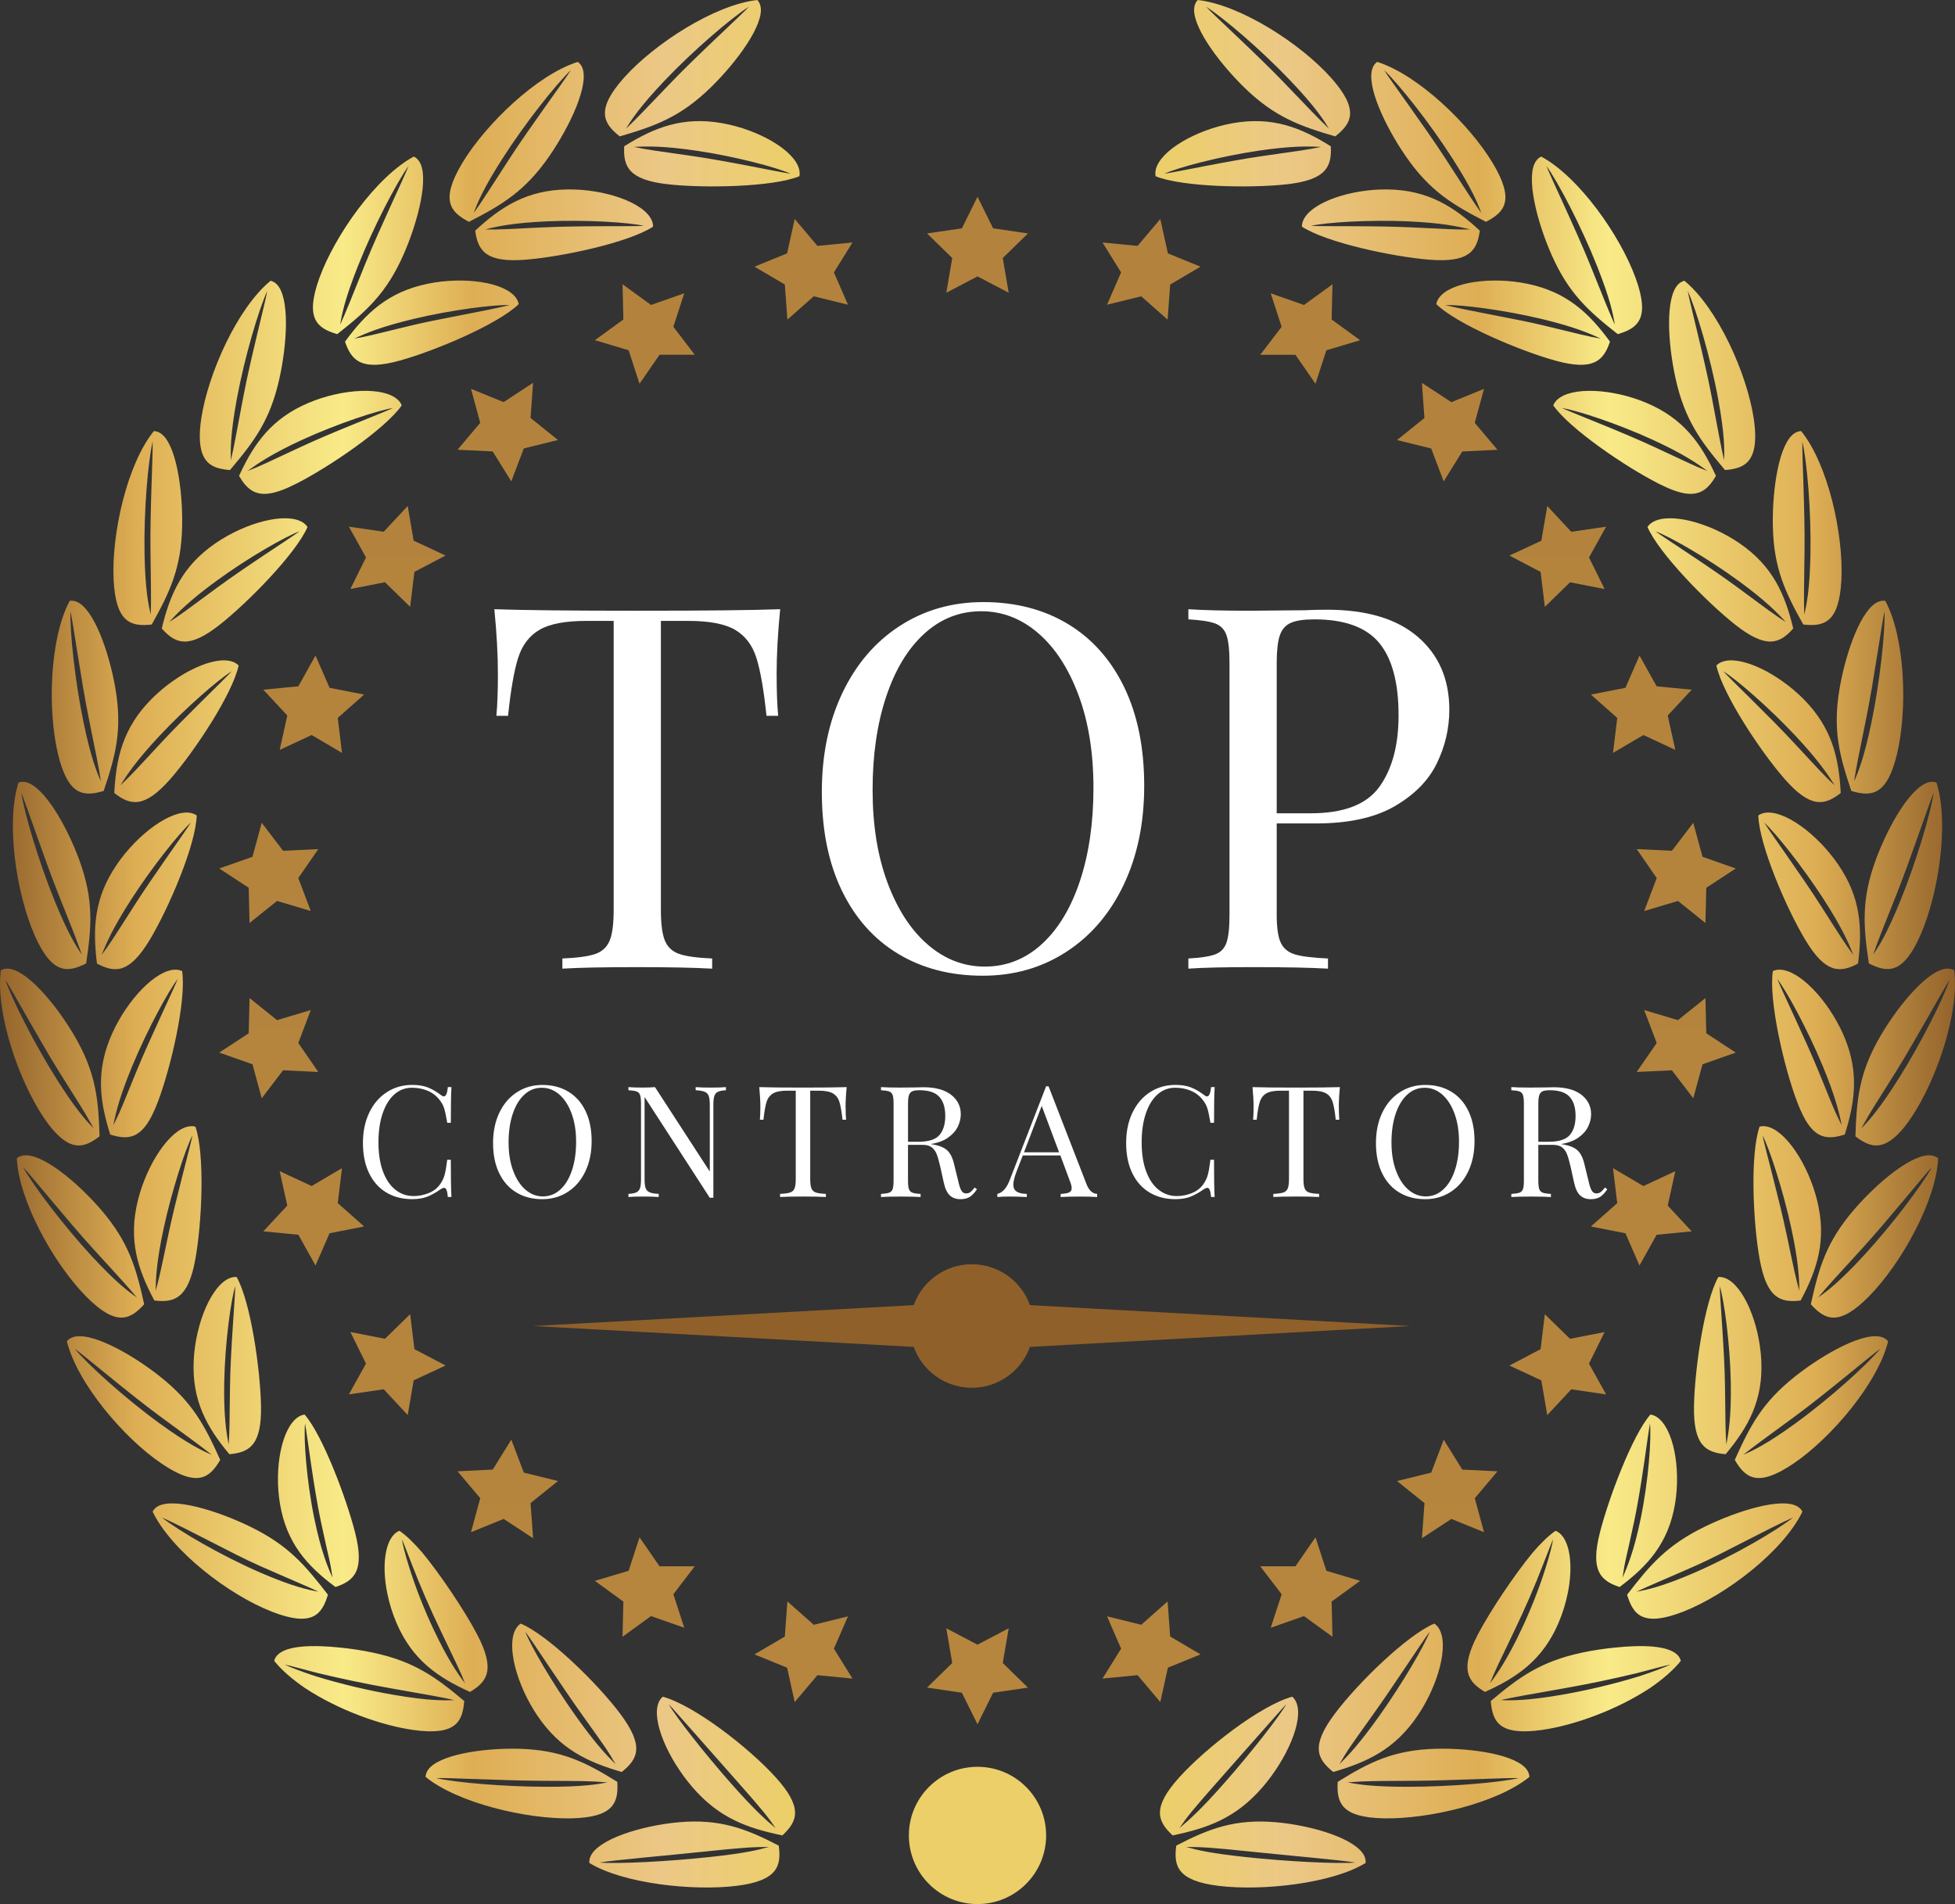
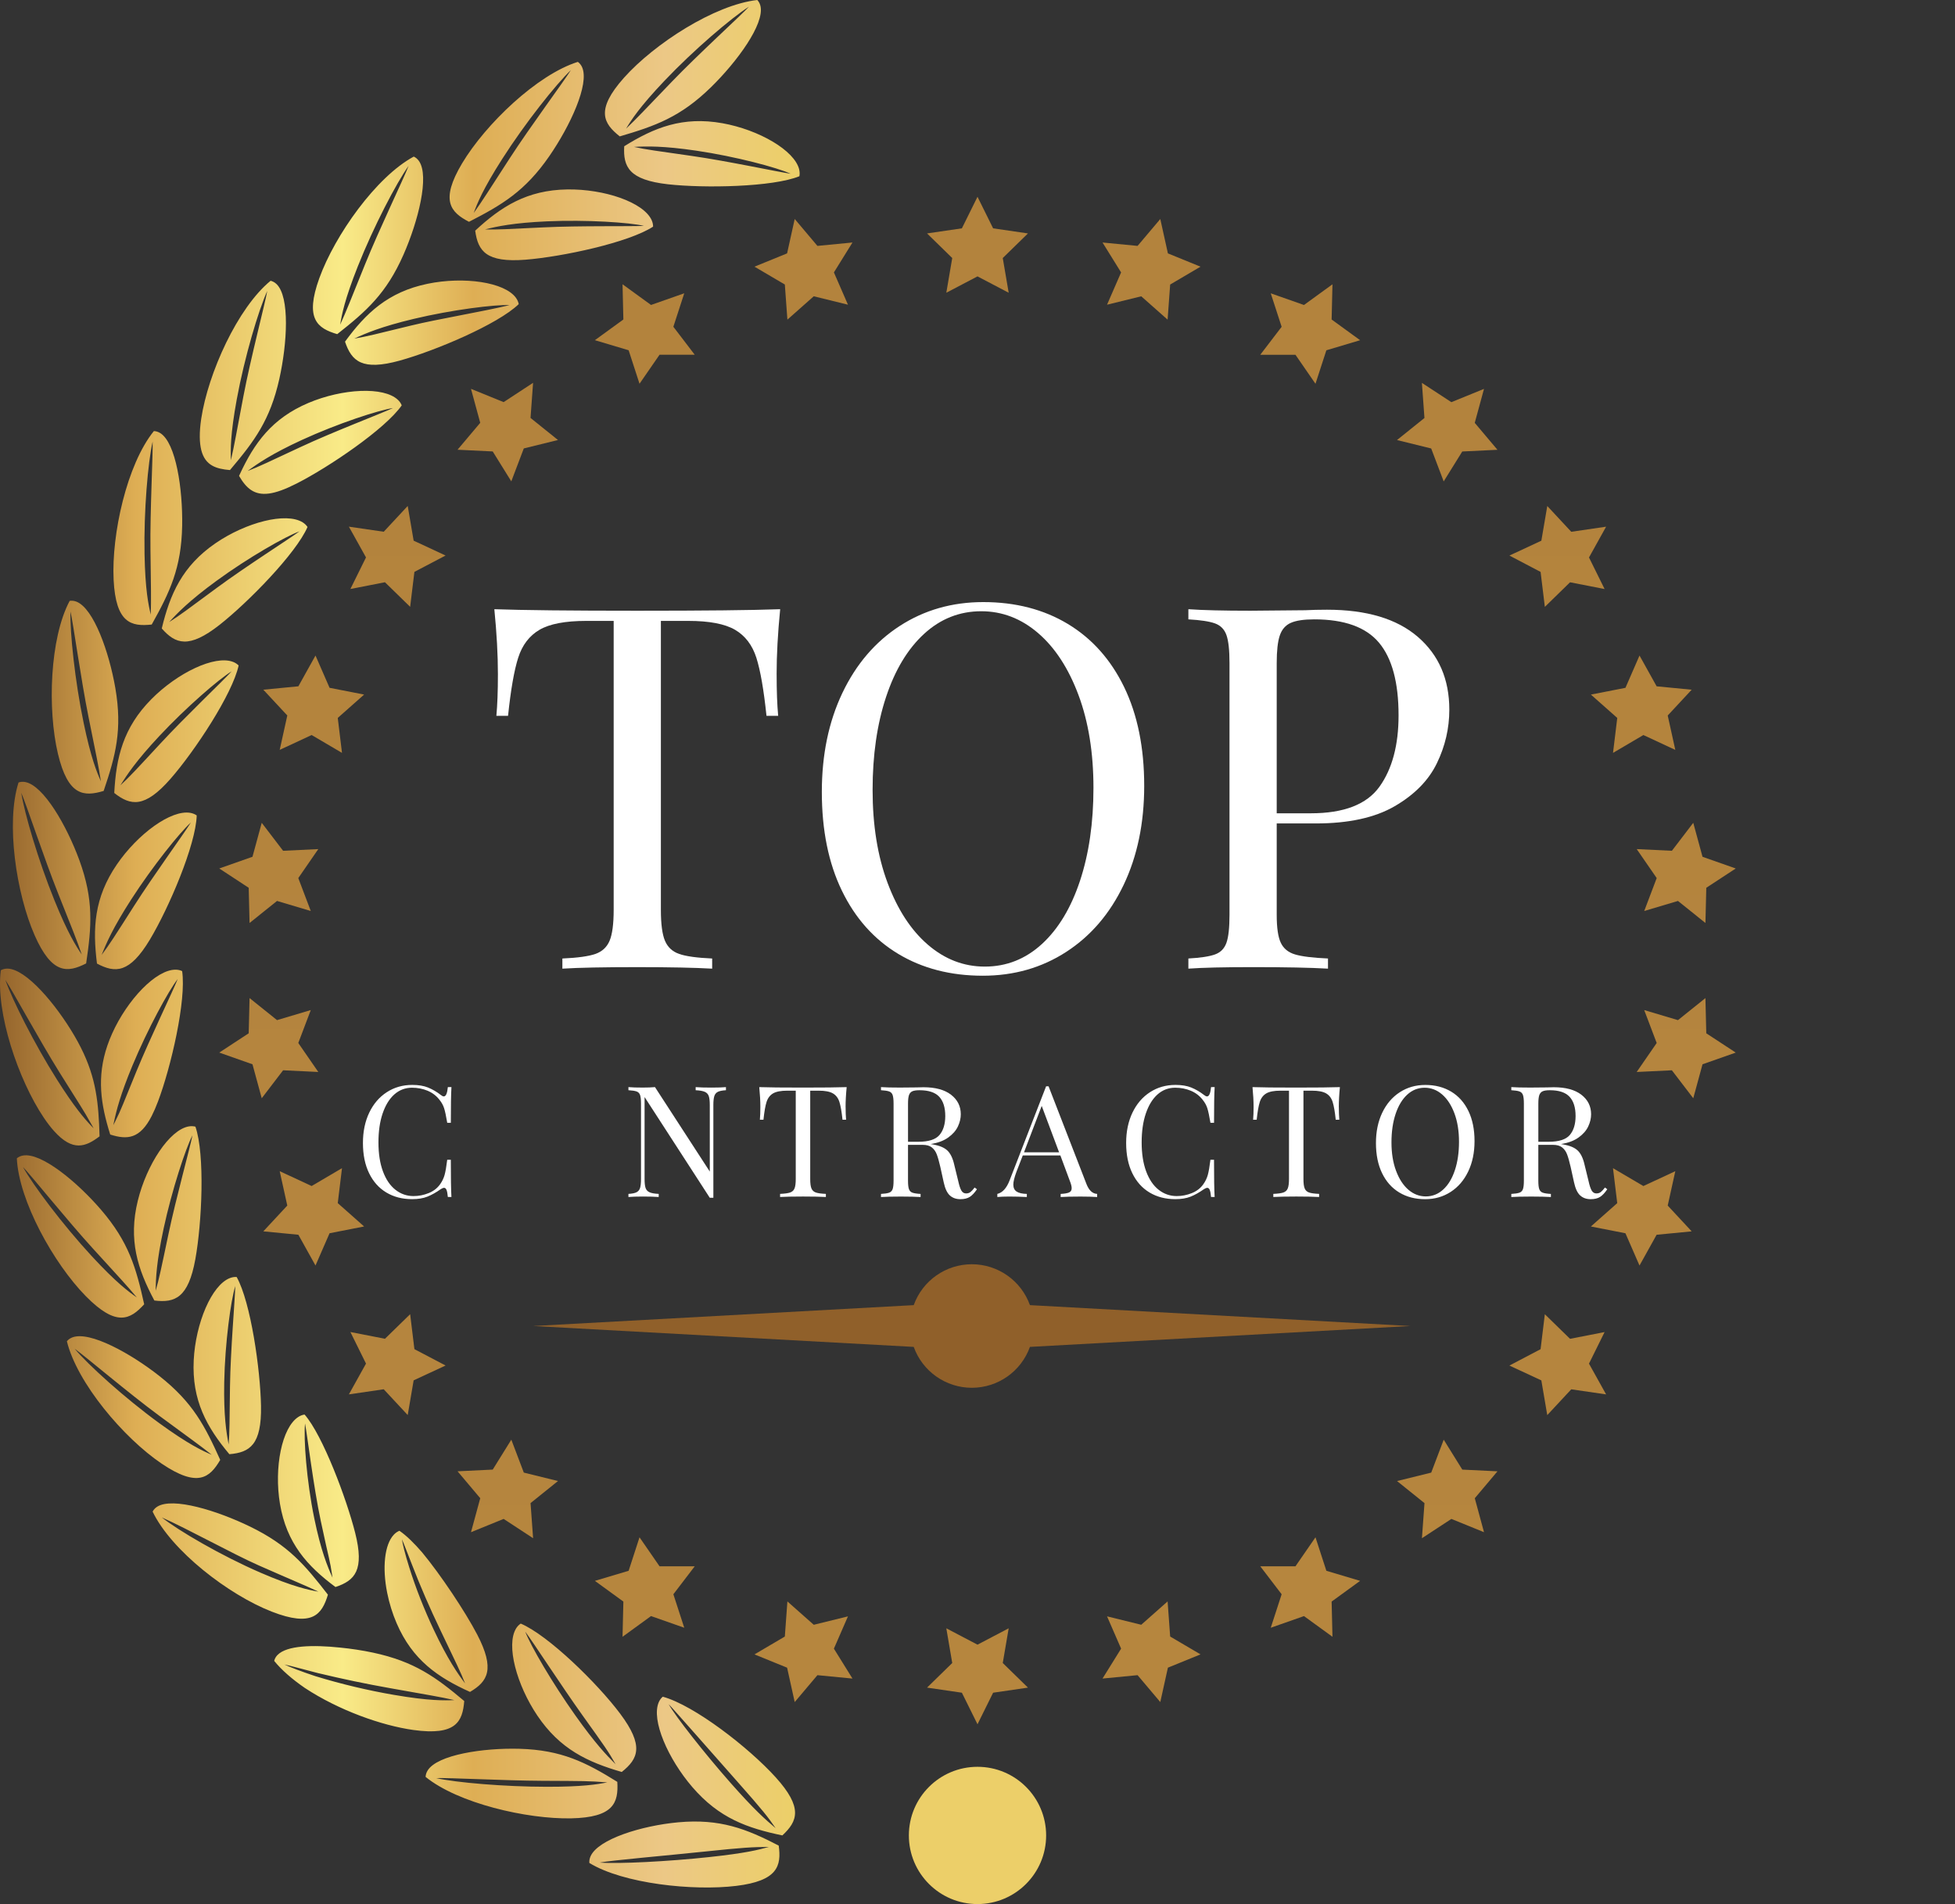
<svg xmlns="http://www.w3.org/2000/svg" xmlns:xlink="http://www.w3.org/1999/xlink" height="122.656" viewBox="0 0 125.926 122.656" width="125.926">
  <rect x="0" y="0" width="125.926" height="122.656" fill="#333333" stroke="none" />
  <linearGradient id="a" gradientTransform="matrix(0 35.304 35.304 0 -11780.384 56628.662)" gradientUnits="userSpaceOnUse" x1="-1633.857" x2="-1257.465" y1="335.469" y2="335.469">
    <stop offset="0" stop-color="#90602a" />
    <stop offset=".18" stop-color="#deae54" />
    <stop offset=".439" stop-color="#f9eb88" />
    <stop offset=".602" stop-color="#deae54" />
    <stop offset=".842" stop-color="#ecc886" />
    <stop offset="1" stop-color="#eccf69" />
  </linearGradient>
  <linearGradient id="b" gradientTransform="matrix(2.641 0 0 -2.641 2667.204 645.206)" gradientUnits="userSpaceOnUse" x1="-981.632" x2="-962.131" y1="221.259" y2="221.259">
    <stop offset="0" stop-color="#eccf69" />
    <stop offset=".158" stop-color="#ecc886" />
    <stop offset=".398" stop-color="#deae54" />
    <stop offset=".561" stop-color="#f9eb88" />
    <stop offset=".82" stop-color="#deae54" />
    <stop offset="1" stop-color="#90602a" />
  </linearGradient>
  <linearGradient id="c" gradientTransform="matrix(-2.641 0 0 -2.641 -4618.938 645.206)" x1="-1768.237" x2="-1748.736" xlink:href="#b" />
  <linearGradient id="d" x1="16.738" x2="86.238" xlink:href="#a" y1="84.266" y2="86.013" />
  <path d="m62.963 113.814c2.442 0 4.421 1.979 4.421 4.421s-1.979 4.421-4.421 4.421-4.421-1.979-4.421-4.421 1.979-4.421 4.421-4.421z" fill="#eccf69" />
  <path d="m62.963 12.676 1.006 2.033 2.244.328-1.623 1.585.382 2.236-2.009-1.054-2.009 1.054.382-2.236-1.623-1.585 2.244-.328zm-11.774 1.43 1.463 1.734 2.258-.219-1.196 1.927.905 2.08-2.203-.542-1.698 1.504-.165-2.262-1.955-1.15 2.101-.856zm-11.09 4.206 1.835 1.333 2.14-.752-.701 2.157 1.377 1.803-2.268 0-1.289 1.867-.701-2.157-2.174-.649 1.835-1.333zm-9.761 6.737 2.101.855 1.898-1.243-.164 2.262 1.768 1.421-2.202.543-.805 2.121-1.197-1.927-2.266-.11 1.462-1.734zm-7.865 8.878 2.244.327 1.545-1.661.382 2.236 2.057.956-2.008 1.054-.274 2.252-1.623-1.584-2.226.435 1.005-2.034zm-5.512 10.502 2.258-.219 1.103-1.982.906 2.079 2.226.436-1.698 1.504.273 2.252-1.955-1.15-2.057.956.489-2.215zm-2.838 11.516 2.14-.753.596-2.188 1.377 1.802 2.266-.109-1.288 1.867.804 2.121-2.174-.648-1.769 1.42-.055-2.268zm0 11.86 1.897-1.243.055-2.268 1.769 1.42 2.174-.648-.804 2.121 1.288 1.867-2.266-.109-1.377 1.802-.596-2.188zm2.838 11.516 1.544-1.661-.489-2.215 2.057.956 1.956-1.15-.273 2.252 1.698 1.504-2.226.436-.906 2.079-1.103-1.982zm5.512 10.502 1.102-1.983-1.005-2.034 2.226.435 1.623-1.584.274 2.252 2.008 1.054-2.057.956-.382 2.236-1.545-1.661zm7.865 8.878.596-2.189-1.462-1.734 2.266-.11 1.197-1.927.805 2.121 2.202.543-1.768 1.421.164 2.262-1.898-1.243zm9.761 6.737.054-2.268-1.835-1.334 2.174-.649.701-2.157 1.289 1.867 2.268 0-1.377 1.802.701 2.157-2.14-.752zm11.09 4.206-.49-2.215-2.101-.856 1.955-1.15.165-2.262 1.698 1.504 2.203-.542-.906 2.08 1.197 1.927-2.258-.219zm11.774 1.43-1.006-2.033-2.244-.328 1.623-1.585-.382-2.236 2.009 1.054 2.009-1.054-.382 2.236 1.623 1.585-2.244.328zm11.774-1.43-1.463-1.733-2.258.218 1.197-1.927-.906-2.08 2.203.542 1.698-1.504.165 2.262 1.955 1.15-2.101.856zm11.09-4.206-1.835-1.333-2.14.752.701-2.158-1.377-1.802 2.268-0 1.289-1.867.701 2.157 2.174.649-1.835 1.334zm9.761-6.737-2.101-.855-1.897 1.243.164-2.262-1.768-1.421 2.202-.543.805-2.121 1.197 1.927 2.266.11-1.462 1.734zm7.865-8.877-2.245-.327-1.545 1.661-.382-2.236-2.057-.956 2.008-1.054.274-2.252 1.623 1.584 2.226-.435-1.005 2.034zm5.512-10.502-2.258.219-1.103 1.982-.906-2.079-2.226-.436 1.698-1.504-.273-2.252 1.956 1.15 2.057-.956-.489 2.215zm2.838-11.516-2.14.753-.596 2.189-1.378-1.802-2.266.109 1.288-1.867-.804-2.121 2.174.648 1.769-1.42.055 2.268zm0-11.86-1.897 1.243-.055 2.268-1.769-1.42-2.174.648.804-2.121-1.288-1.867 2.266.109 1.377-1.802.596 2.189zm-2.838-11.516-1.544 1.661.489 2.215-2.057-.956-1.955 1.15.273-2.252-1.698-1.504 2.226-.436.906-2.079 1.103 1.982zm-5.512-10.502-1.102 1.983 1.005 2.034-2.226-.435-1.623 1.584-.274-2.252-2.008-1.054 2.057-.956.382-2.236 1.545 1.661zm-7.865-8.877-.596 2.189 1.462 1.734-2.266.11-1.197 1.927-.805-2.121-2.202-.543 1.768-1.421-.164-2.262 1.898 1.243zm-9.761-6.737-.054 2.268 1.835 1.334-2.174.649-.701 2.157-1.289-1.867-2.268-0 1.377-1.803-.701-2.157 2.14.752zm-11.09-4.206.49 2.215 2.101.856-1.955 1.15-.165 2.262-1.698-1.504-2.203.542.905-2.08-1.196-1.927 2.258.218z" fill="url(#a)" />
-   <path d="m74.449 10.92c-.035.147-.04.292-.014.433 1.721.7 6.128.779 8.462.518 2.508-.282 2.896-1.116 2.822-2.449-1.93-1.205-3.769-1.941-6.327-1.484-2.342.42-4.65 1.749-4.945 2.982zm2.494-10.533c-.272 1.163 1.505 3.587 3.187 5.232 1.962 1.918 3.575 2.493 5.876 3.167 1.049-.83 1.586-1.695-.273-3.78-1.962-2.197-5.839-4.701-8.586-5.006-.102.109-.169.24-.203.387h0zm-1.94 10.803c.87-.399 3.535-1.109 6.058-1.482 2.145-.317 3.24-.288 4.027-.245-.75.167-1.457.26-3.726.583-2.27.323-5.511 1.022-6.358 1.145zm2.683-10.758c1.145.731 3.544 2.775 5.454 4.786 1.593 1.677 2.13 2.521 2.459 3.068-.687-.653-1.242-1.248-2.94-3.015-1.698-1.768-4.411-4.231-4.973-4.839zm6.268 13.745c-.063.138-.096.279-.095.422 1.57 1.03 5.875 1.946 8.225 2.131 2.518.197 3.055-.549 3.234-1.872-1.669-1.547-3.333-2.616-5.932-2.655-2.378-.035-4.905.823-5.432 1.973zm4.479-9.85c-.492 1.09.779 3.803 2.117 5.74 1.559 2.255 3.038 3.127 5.167 4.221 1.187-.617 1.876-1.365.446-3.762-1.508-2.526-4.834-5.718-7.457-6.54-.121.087-.211.203-.274.341zm-3.985 10.223c.925-.22 3.697-.404 6.239-.292 2.169.096 3.235.33 4.001.521-.767.022-1.479-.02-3.77-.132-2.292-.114-5.614-.052-6.471-.097zm4.704-10.037c.974.93 2.939 3.401 4.429 5.732 1.246 1.95 1.613 2.876 1.833 3.477-.551-.771-.984-1.459-2.314-3.516-1.331-2.057-3.514-4.989-3.947-5.693zm3.535 14.681c-.088.124-.147.256-.173.397 1.347 1.306 5.401 3.013 7.663 3.638 2.429.67 3.099.042 3.526-1.22-1.34-1.835-2.772-3.2-5.314-3.728-2.326-.482-4.97-.116-5.703.913zm6.254-8.824c-.689.978.047 3.88.995 6.034 1.105 2.508 2.389 3.641 4.269 5.121 1.282-.378 2.102-.98 1.153-3.605-1.002-2.768-3.666-6.531-6.084-7.833-.135.063-.245.159-.333.283zm-5.839 9.284c.949-.042 3.707.298 6.177.888 2.108.503 3.11.936 3.824 1.269-.757-.124-1.446-.3-3.671-.844-1.678-.41-4.652-.902-6.33-1.313zm6.509-8.965c.779 1.095 2.245 3.895 3.265 6.464.853 2.149 1.038 3.129 1.138 3.76-.393-.861-.687-1.619-1.604-3.889-.917-2.271-2.508-5.562-2.8-6.334zm.684 15.068c-.11.104-.193.223-.245.356 1.058 1.522 4.701 3.985 6.777 5.038.733.371 1.298.577 1.767.641.968.132 1.477-.353 1.934-1.136-.011-.025-.022-.051-.035-.076-.938-2.031-2.078-3.628-4.437-4.626-2.186-.924-4.844-1.067-5.761-.197zm7.819-7.457c-.862.826-.692 3.817-.179 6.114.591 2.644 1.604 4.001 3.126 5.803.001.001.054.064.054.064.893-.076 1.59-.293 1.844-1.276.121-.473.14-1.134.006-2.034-.442-2.926-2.338-7.138-4.469-8.885-.145.036-.271.109-.381.213zm-7.502 7.985c.94.14 3.565.996 5.87 2.056 1.962.903 2.864 1.532 3.495 1.999-.717-.273-1.359-.585-3.429-1.552-2.071-.968-5.161-2.144-5.936-2.503zm8.1-7.543c.558 1.228 1.462 4.255 1.964 6.982.418 2.274.403 3.282.376 3.917-.214-.924-.35-1.727-.808-4.136-.458-2.409-1.392-5.948-1.532-6.763zm-2.281 14.906c-.129.08-.234.18-.312.299.735 1.7 3.823 4.854 5.663 6.303 1.983 1.559 2.844 1.235 3.725.234-.531-2.209-1.322-4.022-3.462-5.49-1.961-1.344-4.537-2.017-5.613-1.346zm9.169-5.747c-1.011.638-1.449 3.611-1.407 5.96.05 2.738.795 4.281 1.961 6.37 1.329.144 2.315-.097 2.454-2.881.144-2.932-.855-7.435-2.592-9.582-.149.006-.288.052-.416.133zm-8.963 6.328c.903.327 3.294 1.688 5.353 3.193 1.748 1.278 2.508 2.067 3.038 2.648-.65-.406-1.22-.835-3.061-2.197-1.842-1.362-4.64-3.138-5.33-3.644zm9.46-5.773c.3 1.324.571 4.464.519 7.231-.043 2.309-.251 3.284-.401 3.905-.032-.946-.011-1.758.02-4.204.032-2.447-.167-6.104-.14-6.932zm-5.178 14.179c-.141.054-.264.132-.363.235.399 1.843 2.826 5.513 4.386 7.298 1.667 1.905 2.576 1.739 3.625.914-.121-2.276-.565-4.199-2.394-6.046-1.673-1.689-4.074-2.851-5.254-2.4zm10.086-3.879c-1.114.432-2.108 3.25-2.508 5.568-.464 2.696-.014 4.359.753 6.626 1.282.383 2.296.323 2.943-2.386.679-2.85.535-7.447-.755-9.859-.147-.022-.292-.003-.433.051zm-9.996 4.492c.812.492 2.919 2.309 4.657 4.168 1.487 1.59 2.084 2.495 2.503 3.17-.567-.519-1.05-1.044-2.61-2.729-1.56-1.686-3.972-3.974-4.551-4.608zm10.377-3.858c.042 1.338-.286 4.475-.847 7.175-.471 2.265-.85 3.178-1.112 3.766.142-.937.31-1.733.795-4.13.485-2.397.98-6.008 1.165-6.811zm-7.73 12.974c-.149.028-.284.082-.4.165.059 1.907 1.793 5.955 3.016 7.997 1.305 2.175 2.229 2.172 3.409 1.545.285-2.264.19-4.235-1.281-6.385-1.344-1.964-3.501-3.551-4.744-3.322zm10.64-1.986c-1.178.223-2.667 2.811-3.478 5.024-.941 2.571-.792 4.294-.44 6.66 1.195.605 2.203.724 3.323-1.827 1.176-2.683 1.86-7.234 1.031-9.83-.141-.049-.287-.056-.436-.028h0zm-10.662 2.609c.706.631 2.464 2.818 3.842 4.956 1.183 1.835 1.609 2.829 1.903 3.57-.466-.612-.849-1.214-2.086-3.155-1.237-1.941-3.203-4.639-3.659-5.371zm10.922-1.917c-.201 1.315-1.094 4.352-2.128 6.905-.87 2.148-1.402 2.977-1.767 3.511.306-.897.613-1.653 1.519-3.926.906-2.274 2.048-5.735 2.376-6.49zm-9.939 11.394c-.152.001-.294.03-.424.092-.278 1.889.717 6.181 1.556 8.401.135.358.269.665.404.929.755 1.485 1.576 1.547 2.673 1.198.08-.252.153-.5.219-.746.506-1.877.603-3.655-.343-5.762-.975-2.17-2.82-4.117-4.084-4.112zm10.831-.068c-1.2.011-3.126 2.294-4.317 4.33-1.22 2.087-1.491 3.676-1.588 5.69-.014.256-.02.516-.03.784.906.687 1.728.994 2.922-.331.213-.235.437-.524.672-.873 1.637-2.432 3.12-6.793 2.766-9.495-.13-.073-.273-.106-.425-.105zm-10.963.678c.584.746 1.93 3.213 2.906 5.558.777 1.867 1.04 2.911 1.192 3.634.017.071.029.142.044.214-.038-.075-.076-.149-.114-.225-.423-.849-.499-1.108-1.377-3.247-.873-2.128-2.333-5.131-2.653-5.934zm11.096.049c-.431 1.257-1.852 4.093-3.323 6.42-1.112 1.76-1.772 2.522-2.186 2.956-.059.062-.118.123-.178.184-.028.051.137-.245.109-.195.639-1.141.662-1.117 2.085-3.397 1.296-2.077 3.035-5.283 3.493-5.968zm-11.809 9.44c-.149-.028-.295-.022-.434.014-.622 1.811-.419 6.196.006 8.539.452 2.493 1.313 2.823 2.64 2.66 1.077-2.014 1.687-3.899 1.065-6.434-.569-2.315-2.034-4.558-3.277-4.78zm10.671 1.873c-1.181-.204-3.483 1.701-5.025 3.494-1.792 2.085-2.259 3.744-2.779 6.088.9.994 1.801 1.473 3.764-.526 2.071-2.111 4.312-6.143 4.439-8.877-.116-.095-.25-.154-.4-.179zm-10.912-1.297c.436.832 1.319 3.509 1.854 5.992.46 2.134.505 3.22.515 4.016-.217-.739-.36-1.439-.834-3.692-.474-2.254-1.368-5.47-1.536-6.316zm10.915 2.038c-.649 1.167-2.547 3.702-4.428 5.739-1.576 1.706-2.379 2.297-2.907 2.664.608-.731 1.166-1.328 2.822-3.142 1.657-1.815 3.942-4.667 4.513-5.261zm-13.335 7.151c-.142-.054-.285-.077-.428-.067-.914 1.628-1.527 5.987-1.569 8.302-.044 2.503.715 3.002 2.039 3.113 1.452-1.736 2.424-3.466 2.295-6.057-.119-2.373-1.151-4.841-2.337-5.291zm10.148 3.821c-1.124-.419-3.755 1.036-5.606 2.496-2.158 1.704-2.928 3.218-3.912 5.399.674 1.15 1.451 1.808 3.774.239 2.454-1.661 5.447-5.196 6.104-7.883-.095-.115-.217-.198-.359-.251zm-10.487-3.303c.284.909.663 3.663.711 6.195.041 2.155-.137 3.241-.284 4.006-.063-.762-.058-1.47-.088-3.753-.03-2.284-.324-5.589-.339-6.447zm10.347 4.035c-.869 1.037-3.218 3.171-5.462 4.803-1.87 1.359-2.787 1.78-3.368 2.028.739-.59 1.403-1.056 3.379-2.512 1.977-1.456 4.774-3.839 5.451-4.319zm-14.41 4.394c-.127-.082-.262-.133-.402-.153-1.171 1.335-2.71 5.447-3.259 7.623-.604 2.397.009 3.07 1.27 3.487 1.813-1.346 3.15-2.822 3.575-5.358.39-2.329-.12-4.918-1.184-5.598zm9.091 5.782c-1.003-.634-3.878.26-5.984 1.285-2.472 1.204-3.538 2.481-5.011 4.385.388 1.276.995 2.113 3.619 1.091 2.788-1.088 6.462-3.921 7.674-6.443-.069-.132-.169-.238-.297-.318zm-9.521-5.354c.098.949-.089 3.644-.597 6.115-.427 2.081-.858 3.114-1.173 3.813.205-1.353.16-.841.757-3.652.47-2.21.858-5.448 1.013-6.276zm9.23 6.044c-1.078.852-3.796 2.448-6.357 3.559-2.111.915-3.127 1.119-3.737 1.225.856-.404 1.611-.703 3.856-1.695 1.647-.728 4.591-2.361 6.238-3.088zm-14.955 1.107c-.105-.109-.223-.192-.355-.245-.468.321-.962.814-1.464 1.395-1.174 1.412-2.783 3.824-3.547 5.293-1.159 2.234-.68 3.018.465 3.693 2.06-.932 3.7-2.046 4.725-4.421.268-.622.475-1.291.609-1.958.326-1.62.176-3.122-.433-3.756zm7.497 7.756c-.603-.62-2.285-.659-4.02-.477-.713.069-1.451.181-2.131.326-2.678.572-4.048 1.582-5.876 3.117.109 1.328.529 2.248 3.279 1.865 2.043-.286 4.802-1.268 6.981-2.702.829-.568 1.517-1.171 1.982-1.748-.035-.146-.109-.273-.214-.381v0zm-8.014-7.452c-.039.29-.203.966-.471 1.809-.41 1.314-.959 2.705-1.572 4.006-.915 1.942-1.561 2.851-2.024 3.47.276-.713.594-1.35 1.579-3.408.714-1.49 1.277-2.786 1.849-4.263.292-.737.513-1.335.639-1.613zm7.565 8.067c-.35.166-1.074.449-1.982.747-1.652.51-3.422.926-5.059 1.207-2.268.39-3.27.367-3.901.337.92-.208 1.716-.336 4.124-.765 1.617-.288 3.029-.583 4.668-.975 1.001-.257 1.815-.487 2.151-.552zm-14.918-2.326c-.08-.128-.179-.233-.299-.311-1.771.753-4.929 3.836-6.404 5.804-1.549 2.07-1.17 2.902-.102 3.755 2.205-.641 3.974-1.466 5.435-3.63 1.332-1.974 2.033-4.545 1.369-5.617h-0zm5.697 9.15c-.633-1.01-3.567-1.46-5.91-1.396-2.712.075-4.284.873-6.306 2.131-.08 1.34.226 2.293 2.971 2.35 2.86.058 7.29-.971 9.377-2.67-.006-.148-.052-.287-.133-.415zm-6.286-8.944c-.336.892-1.742 3.305-3.229 5.4-1.282 1.806-2.008 2.563-2.59 3.141.479-.842.664-1.101 2.133-3.152 1.35-1.886 3.168-4.699 3.687-5.389zm5.741 9.436c-1.288.29-4.404.558-7.129.56-2.317.002-3.246-.155-3.9-.284 1.247-.094 1.463-.087 4.186-.101 2.427-.011 6.027-.205 6.843-.175zm-14.344-4.892c-.061-.14-.147-.258-.257-.351-2.034.558-5.547 3.284-7.275 5.195-1.763 1.953-1.414 2.821-.427 3.741 2.258-.472 4.07-1.108 5.797-3.113 1.561-1.814 2.668-4.319 2.162-5.472zm4.395 9.928c-.495-1.109-3.295-1.972-5.649-2.188-2.69-.245-4.383.418-6.471 1.501-.18 1.31.065 2.271 2.747 2.596 2.76.333 7.253-.136 9.45-1.478.014-.148-.017-.292-.077-.431zm-5.031-9.796c-.45.799-2.31 3.168-3.991 5.073-1.513 1.715-2.237 2.356-2.898 2.912.486-.711.814-1.135 2.437-2.967 1.214-1.371 4.204-4.775 4.451-5.018zm4.44 10.202c-1.223.093-4.43-.071-7.059-.355-2.33-.251-3.155-.459-3.836-.654 1.061.009 1.644.038 4.155.302 2.4.253 5.947.556 6.739.707z" fill="url(#b)" />
  <path d="m51.477 10.92c.035.147.041.292.014.433-1.721.7-6.128.779-8.462.518-2.508-.282-2.896-1.116-2.822-2.449 1.93-1.205 3.769-1.941 6.327-1.484 2.342.42 4.65 1.749 4.945 2.982zm-2.494-10.533c.272 1.163-1.505 3.587-3.187 5.232-1.962 1.918-3.575 2.493-5.875 3.167-1.049-.83-1.586-1.695.273-3.78 1.962-2.197 5.839-4.701 8.586-5.006.102.109.169.24.203.387h-0zm1.94 10.803c-.87-.399-3.535-1.109-6.058-1.482-2.145-.317-3.24-.288-4.027-.245.75.167 1.457.26 3.726.583 2.27.323 5.512 1.022 6.358 1.145zm-2.683-10.758c-1.145.731-3.544 2.775-5.454 4.786-1.593 1.677-2.13 2.521-2.459 3.068.687-.653 1.242-1.248 2.94-3.015 1.698-1.768 4.411-4.231 4.973-4.839zm-6.268 13.745c.063.138.096.279.095.422-1.57 1.03-5.875 1.946-8.225 2.131-2.518.197-3.055-.549-3.234-1.872 1.669-1.547 3.333-2.616 5.932-2.655 2.378-.035 4.905.823 5.432 1.973zm-4.479-9.85c.492 1.09-.779 3.803-2.117 5.74-1.559 2.255-3.038 3.127-5.167 4.221-1.187-.617-1.876-1.365-.446-3.762 1.508-2.526 4.834-5.718 7.457-6.54.121.087.211.203.274.341zm3.985 10.223c-.925-.22-3.697-.404-6.239-.292-2.169.096-3.235.33-4.001.521.767.022 1.479-.02 3.77-.132 2.292-.114 5.614-.052 6.471-.097zm-4.704-10.037c-.974.93-2.939 3.401-4.429 5.732-1.246 1.95-1.613 2.876-1.833 3.477.551-.771.984-1.459 2.314-3.516 1.331-2.057 3.514-4.989 3.947-5.693zm-3.535 14.681c.088.124.147.256.173.397-1.347 1.306-5.402 3.013-7.663 3.638-2.429.67-3.099.042-3.526-1.22 1.34-1.835 2.772-3.2 5.314-3.728 2.326-.482 4.97-.116 5.703.913zm-6.254-8.824c.689.978-.047 3.88-.995 6.034-1.105 2.508-2.389 3.641-4.269 5.121-1.282-.378-2.102-.98-1.153-3.605 1.002-2.768 3.666-6.531 6.084-7.833.135.063.245.159.333.283zm5.839 9.284c-.949-.042-3.707.298-6.177.888-2.108.503-3.11.936-3.824 1.269.757-.124 1.446-.3 3.671-.844 1.678-.41 4.652-.902 6.33-1.313zm-6.509-8.965c-.779 1.095-2.245 3.895-3.265 6.464-.853 2.149-1.038 3.129-1.138 3.76.393-.861.687-1.619 1.604-3.889.917-2.271 2.508-5.562 2.8-6.334zm-.684 15.068c.11.104.193.223.245.356-1.058 1.522-4.701 3.985-6.777 5.038-.733.371-1.298.577-1.767.641-.968.132-1.477-.353-1.934-1.136.011-.025.022-.051.035-.076.938-2.031 2.078-3.628 4.437-4.626 2.186-.924 4.844-1.067 5.76-.197zm-7.819-7.457c.862.826.692 3.817.179 6.114-.591 2.644-1.604 4.001-3.126 5.803-.001.001-.054.064-.054.064-.893-.076-1.59-.293-1.844-1.276-.121-.473-.14-1.134-.006-2.034.442-2.926 2.338-7.138 4.469-8.885.145.036.272.109.381.213h-0zm7.502 7.985c-.94.14-3.565.996-5.87 2.056-1.962.903-2.864 1.532-3.495 1.999.717-.273 1.358-.585 3.429-1.552 2.071-.968 5.161-2.144 5.936-2.503zm-8.1-7.543c-.558 1.228-1.462 4.255-1.964 6.982-.418 2.274-.403 3.282-.376 3.917.214-.924.35-1.727.808-4.136.458-2.409 1.392-5.948 1.532-6.763zm2.281 14.906c.129.08.234.18.312.299-.735 1.7-3.823 4.854-5.663 6.303-1.983 1.559-2.844 1.235-3.725.234.531-2.209 1.322-4.022 3.462-5.49 1.961-1.344 4.537-2.017 5.614-1.346zm-9.169-5.747c1.011.638 1.449 3.611 1.407 5.96-.05 2.738-.795 4.281-1.961 6.37-1.329.144-2.315-.097-2.454-2.881-.144-2.932.855-7.435 2.592-9.582.149.006.288.052.416.133zm8.963 6.328c-.903.327-3.294 1.688-5.353 3.193-1.748 1.278-2.508 2.067-3.038 2.648.65-.406 1.22-.835 3.061-2.197 1.842-1.362 4.64-3.138 5.33-3.644zm-9.46-5.773c-.3 1.324-.571 4.464-.519 7.231.043 2.309.251 3.284.401 3.905.032-.946.011-1.758-.02-4.204-.032-2.447.167-6.104.14-6.932zm5.178 14.179c.141.054.264.132.363.235-.399 1.843-2.826 5.513-4.386 7.298-1.667 1.905-2.576 1.739-3.625.914.12-2.276.565-4.199 2.394-6.046 1.673-1.689 4.074-2.851 5.254-2.4h0zm-10.086-3.879c1.114.432 2.108 3.25 2.508 5.568.464 2.696.014 4.359-.753 6.626-1.282.383-2.296.323-2.943-2.386-.679-2.85-.535-7.447.755-9.859.147-.022.292-.003.433.051zm9.996 4.492c-.812.492-2.919 2.309-4.657 4.168-1.487 1.59-2.084 2.495-2.503 3.17.566-.519 1.05-1.044 2.61-2.729 1.56-1.686 3.972-3.974 4.551-4.608zm-10.377-3.858c-.042 1.338.286 4.475.847 7.175.471 2.265.85 3.178 1.112 3.766-.142-.937-.31-1.733-.795-4.13-.485-2.397-.98-6.008-1.165-6.811zm7.73 12.974c.149.028.284.082.401.165-.059 1.907-1.793 5.955-3.016 7.997-1.305 2.175-2.229 2.172-3.409 1.545-.285-2.264-.19-4.235 1.281-6.385 1.344-1.964 3.501-3.551 4.744-3.322zm-10.64-1.986c1.178.223 2.667 2.811 3.478 5.024.941 2.571.792 4.294.44 6.66-1.195.605-2.203.724-3.323-1.827-1.176-2.683-1.86-7.234-1.031-9.83.141-.049.287-.056.436-.028zm10.662 2.609c-.707.631-2.464 2.818-3.842 4.956-1.183 1.835-1.609 2.829-1.903 3.57.466-.612.849-1.214 2.086-3.155 1.237-1.941 3.203-4.639 3.659-5.371zm-10.922-1.917c.201 1.315 1.094 4.352 2.128 6.905.87 2.148 1.402 2.977 1.767 3.511-.306-.897-.613-1.653-1.519-3.926-.907-2.274-2.048-5.735-2.376-6.49zm9.939 11.394c.152.001.294.03.423.092.278 1.889-.717 6.181-1.556 8.401-.135.358-.269.665-.404.929-.755 1.485-1.576 1.547-2.673 1.198-.08-.252-.153-.5-.219-.746-.506-1.877-.603-3.655.343-5.762.975-2.17 2.82-4.117 4.084-4.112h0zm-10.831-.068c1.2.011 3.126 2.294 4.317 4.33 1.22 2.087 1.491 3.676 1.588 5.69.014.256.02.516.03.784-.906.687-1.728.994-2.922-.331-.213-.235-.437-.524-.672-.873-1.637-2.432-3.12-6.793-2.766-9.495.13-.073.273-.106.425-.105zm10.963.678c-.584.746-1.93 3.213-2.906 5.558-.777 1.867-1.04 2.911-1.192 3.634-.017.071-.029.142-.044.214.038-.075.076-.149.114-.225.423-.849.499-1.108 1.377-3.247.873-2.128 2.333-5.131 2.653-5.934zm-11.096.049c.431 1.257 1.852 4.093 3.323 6.42 1.112 1.76 1.772 2.522 2.185 2.956.059.062.119.123.178.184.028.051-.137-.245-.109-.195-.639-1.141-.662-1.117-2.085-3.397-1.296-2.077-3.035-5.283-3.493-5.968zm11.809 9.44c.149-.028.295-.022.434.014.622 1.811.419 6.196-.006 8.539-.452 2.493-1.313 2.823-2.64 2.66-1.077-2.014-1.687-3.899-1.065-6.434.569-2.315 2.034-4.558 3.277-4.78zm-10.671 1.873c1.181-.204 3.483 1.701 5.025 3.494 1.792 2.085 2.26 3.744 2.779 6.088-.9.994-1.801 1.473-3.764-.526-2.071-2.111-4.312-6.143-4.439-8.877.116-.095.25-.154.4-.179zm10.912-1.297c-.436.832-1.319 3.509-1.854 5.992-.46 2.134-.505 3.22-.515 4.016.217-.739.36-1.439.834-3.692.474-2.254 1.367-5.47 1.536-6.316zm-10.915 2.038c.649 1.167 2.547 3.702 4.428 5.739 1.576 1.706 2.379 2.297 2.907 2.664-.608-.731-1.166-1.328-2.822-3.142-1.657-1.815-3.942-4.667-4.513-5.261zm13.335 7.151c.142-.054.285-.077.428-.067.914 1.628 1.527 5.987 1.569 8.302.044 2.503-.715 3.002-2.039 3.113-1.452-1.736-2.424-3.466-2.295-6.057.119-2.373 1.151-4.841 2.337-5.291zm-10.148 3.821c1.124-.419 3.755 1.036 5.606 2.496 2.158 1.704 2.928 3.218 3.912 5.399-.674 1.15-1.451 1.808-3.774.239-2.454-1.661-5.447-5.196-6.103-7.883.095-.115.216-.198.359-.251zm10.487-3.303c-.284.909-.663 3.663-.711 6.195-.041 2.155.137 3.241.284 4.006.063-.762.058-1.47.088-3.753.03-2.284.324-5.589.339-6.447zm-10.347 4.035c.869 1.037 3.218 3.171 5.462 4.803 1.87 1.359 2.787 1.78 3.368 2.028-.739-.59-1.403-1.056-3.379-2.512-1.977-1.456-4.774-3.839-5.451-4.319zm14.41 4.394c.127-.082.262-.133.402-.153 1.171 1.335 2.71 5.447 3.259 7.623.604 2.397-.008 3.07-1.27 3.487-1.813-1.346-3.15-2.822-3.575-5.358-.39-2.329.12-4.918 1.184-5.598zm-9.09 5.782c1.003-.634 3.878.26 5.984 1.285 2.472 1.204 3.538 2.481 5.011 4.385-.388 1.276-.995 2.113-3.618 1.091-2.788-1.088-6.462-3.921-7.674-6.443.069-.132.169-.238.297-.318zm9.521-5.354c-.097.949.089 3.644.597 6.115.427 2.081.858 3.114 1.174 3.813-.205-1.353-.16-.841-.757-3.652-.47-2.21-.858-5.448-1.013-6.276zm-9.23 6.044c1.078.852 3.796 2.448 6.357 3.559 2.111.915 3.127 1.119 3.736 1.225-.856-.404-1.61-.703-3.855-1.695-1.647-.728-4.591-2.361-6.238-3.088zm14.955 1.107c.105-.109.223-.192.355-.245.468.321.962.814 1.464 1.395 1.174 1.412 2.783 3.824 3.547 5.293 1.159 2.234.68 3.018-.465 3.693-2.06-.932-3.7-2.046-4.725-4.421-.268-.622-.475-1.291-.609-1.958-.326-1.62-.176-3.122.433-3.756v-0zm-7.497 7.756c.603-.62 2.285-.659 4.02-.477.713.069 1.451.181 2.131.326 2.678.572 4.048 1.582 5.876 3.117-.109 1.328-.529 2.248-3.279 1.865-2.043-.286-4.802-1.268-6.981-2.702-.829-.568-1.517-1.171-1.982-1.748.035-.146.109-.273.214-.381s0 0 0 0zm8.014-7.452c.039.29.203.966.471 1.809.41 1.314.959 2.705 1.572 4.006.915 1.942 1.561 2.851 2.024 3.47-.276-.713-.594-1.35-1.579-3.408-.714-1.49-1.277-2.786-1.849-4.263-.292-.737-.513-1.335-.639-1.613zm-7.565 8.067c.35.166 1.074.449 1.982.747 1.652.51 3.422.926 5.059 1.207 2.268.39 3.27.367 3.901.337-.92-.208-1.716-.336-4.123-.765-1.617-.288-3.029-.583-4.668-.975-1.001-.257-1.815-.487-2.151-.552zm14.918-2.326c.08-.128.179-.233.299-.311 1.772.753 4.929 3.836 6.404 5.804 1.549 2.07 1.17 2.902.102 3.755-2.205-.641-3.974-1.466-5.435-3.63-1.332-1.974-2.033-4.545-1.369-5.617zm-5.697 9.15c.633-1.01 3.567-1.46 5.91-1.396 2.712.075 4.284.873 6.306 2.131.08 1.34-.226 2.293-2.971 2.35-2.86.058-7.29-.971-9.377-2.67.006-.148.052-.287.133-.415zm6.285-8.944c.336.892 1.742 3.305 3.229 5.4 1.282 1.806 2.008 2.563 2.59 3.141-.479-.842-.664-1.101-2.133-3.152-1.35-1.886-3.168-4.699-3.687-5.389zm-5.741 9.436c1.288.29 4.404.558 7.129.56 2.317.002 3.246-.155 3.9-.284-1.247-.094-1.463-.087-4.186-.101-2.427-.011-6.027-.205-6.843-.175zm14.344-4.892c.061-.14.147-.258.257-.351 2.034.558 5.547 3.284 7.275 5.195 1.763 1.953 1.414 2.821.427 3.741-2.259-.472-4.07-1.108-5.797-3.113-1.561-1.814-2.668-4.319-2.162-5.472zm-4.395 9.928c.495-1.109 3.295-1.972 5.649-2.188 2.69-.245 4.383.418 6.471 1.501.18 1.31-.065 2.271-2.747 2.596-2.76.333-7.253-.136-9.45-1.478-.014-.148.017-.292.077-.431zm5.031-9.796c.45.799 2.31 3.168 3.991 5.073 1.514 1.715 2.237 2.356 2.898 2.912-.486-.711-.814-1.135-2.437-2.967-1.214-1.371-4.204-4.775-4.451-5.018zm-4.44 10.202c1.223.093 4.43-.071 7.059-.355 2.33-.251 3.155-.459 3.836-.654-1.06.009-1.644.038-4.155.302-2.4.253-5.947.556-6.739.707z" fill="url(#c)" />
  <g fill="#fff">
    <path d="m27.579 70.06c.279.113.553.273.819.479.073.06.137.09.19.09.133 0 .22-.199.26-.6h.231c-.027.434-.04 1.2-.04 2.3h-.231c-.073-.433-.14-.745-.2-.935-.06-.19-.16-.372-.3-.545-.2-.26-.455-.455-.765-.585-.31-.13-.645-.195-1.005-.195-.434 0-.812.144-1.136.43-.323.287-.574.695-.755 1.226-.18.529-.27 1.151-.27 1.865 0 .727.097 1.35.29 1.869.193.52.461.915.805 1.185.344.27.731.405 1.165.405.333 0 .656-.064.97-.19s.56-.316.74-.57c.133-.186.231-.387.29-.6s.116-.54.17-.981h.231c0 1.147.013 1.947.04 2.4h-.231c-.019-.213-.049-.365-.085-.455-.037-.09-.089-.135-.155-.135-.053 0-.123.026-.21.08-.3.213-.587.375-.859.484-.273.11-.604.165-.99.165-.634 0-1.188-.143-1.665-.43-.477-.286-.847-.701-1.11-1.245-.264-.543-.395-1.191-.395-1.945 0-.732.135-1.383.404-1.949.271-.566.647-1.007 1.131-1.32.482-.314 1.031-.47 1.645-.47.4 0 .74.057 1.02.17z" />
-     <path d="m36.604 70.32c.477.287.847.702 1.11 1.245.263.543.395 1.191.395 1.945 0 .733-.135 1.383-.405 1.949-.27.567-.646 1.007-1.13 1.32s-1.031.47-1.645.47c-.634 0-1.188-.143-1.665-.43-.477-.286-.847-.701-1.11-1.245-.264-.543-.395-1.191-.395-1.945 0-.732.135-1.383.404-1.949.271-.566.647-1.007 1.131-1.32.482-.314 1.031-.47 1.645-.47.634 0 1.188.144 1.665.43zm-2.83.195c-.323.297-.573.712-.75 1.245s-.265 1.143-.265 1.83c0 .693.098 1.303.295 1.829.196.527.461.934.795 1.221.333.286.706.43 1.12.43.427 0 .802-.148 1.125-.445.323-.296.573-.711.75-1.245.177-.533.265-1.143.265-1.829 0-.693-.099-1.304-.295-1.83-.196-.527-.462-.934-.795-1.221-.333-.286-.707-.43-1.12-.43-.427 0-.802.148-1.125.445z" />
    <path d="m46.759 70.23c-.233.014-.407.048-.52.104s-.19.15-.23.28-.06.322-.06.575v5.97h-.23l-4.2-6.49v5.28c0 .26.021.453.065.58.043.127.128.219.255.275.126.057.323.092.59.104v.2c-.24-.019-.58-.03-1.02-.03-.399 0-.71.011-.93.03v-.2c.233-.013.406-.048.52-.104.113-.057.19-.15.23-.28s.06-.321.06-.575v-4.859c0-.254-.021-.438-.06-.551s-.115-.19-.225-.23c-.11-.04-.285-.066-.525-.08v-.2c.22.021.53.03.93.03.301 0 .56-.01.78-.03l3.53 5.44v-4.28c0-.26-.021-.453-.065-.58-.043-.127-.128-.219-.255-.275s-.323-.091-.59-.104v-.2c.24.021.58.03 1.02.03.4 0 .711-.01.931-.03v.2z" />
    <path d="m54.468 71.31c0 .333.011.606.03.819h-.23c-.054-.513-.12-.894-.2-1.145s-.22-.434-.42-.55c-.2-.117-.507-.175-.92-.175h-.54v5.689c0 .28.026.483.08.61.053.127.146.213.279.26.134.047.351.077.65.09v.2c-.347-.019-.837-.03-1.47-.03-.667 0-1.16.011-1.48.03v-.2c.3-.013.517-.043.65-.09.133-.047.227-.133.279-.26.054-.127.08-.33.08-.61v-5.689h-.54c-.413 0-.72.058-.92.175-.199.116-.34.3-.42.55s-.146.632-.2 1.145h-.23c.019-.213.03-.486.03-.819 0-.38-.023-.807-.07-1.28.554.021 1.493.03 2.82.03 1.319 0 2.256-.01 2.81-.03-.047.474-.07.9-.07 1.28z" />
    <path d="m62.928 76.61c-.153.227-.307.39-.46.49-.153.1-.356.149-.609.149-.273 0-.499-.08-.675-.239-.177-.16-.309-.44-.396-.841l-.22-1c-.08-.346-.155-.613-.226-.8-.069-.186-.175-.336-.315-.45-.141-.113-.337-.17-.59-.17h-.95v2.301c0 .253.019.436.06.55s.115.19.226.23c.109.04.285.067.524.08v.2c-.307-.019-.73-.03-1.27-.03-.573 0-1 .011-1.28.03v-.2c.24-.013.415-.04.525-.08.109-.04.185-.116.225-.23s.06-.297.06-.55v-4.96c0-.254-.021-.438-.06-.551s-.115-.19-.225-.23c-.11-.04-.285-.066-.525-.08v-.2c.28.021.686.03 1.22.03l1.08-.01c.127-.007.271-.011.431-.011.772 0 1.368.162 1.784.485.417.323.625.741.625 1.255 0 .26-.061.521-.185.785s-.33.5-.62.71-.668.352-1.135.425l.12.021c.44.073.76.206.96.399s.347.5.44.92l.25 1.02c.067.307.137.519.21.64s.174.18.301.18c.113 0 .208-.029.284-.09.077-.06.165-.156.266-.29l.149.11zm-4.165-6.31c-.102.046-.175.13-.215.25-.04.119-.06.3-.06.54v2.46h.67c.66 0 1.113-.147 1.36-.44.246-.293.369-.7.369-1.22 0-.547-.13-.96-.39-1.24s-.684-.42-1.27-.42c-.207 0-.362.023-.466.07z" />
    <path d="m70.669 76.91v.2c-.267-.019-.624-.03-1.07-.03-.573 0-1 .011-1.28.03v-.2c.254-.013.435-.045.545-.095.11-.05.165-.142.165-.275 0-.113-.04-.27-.12-.47l-.609-1.64h-2.42l-.41 1.06c-.134.36-.2.634-.2.82 0 .206.071.356.215.45.144.093.361.143.655.149v.2c-.38-.019-.764-.03-1.15-.03-.3 0-.55.011-.75.03v-.2c.334-.08.597-.37.79-.87l2.351-6.06h.16l2.439 6.29c.16.413.39.627.69.64zm-2.45-2.68-1.12-2.99-1.14 2.99h2.26z" />
    <path d="m76.739 70.06c.279.113.553.273.819.479.073.06.137.09.19.09.133 0 .22-.199.26-.6h.231c-.027.434-.04 1.2-.04 2.3h-.231c-.073-.433-.14-.745-.2-.935-.06-.19-.16-.372-.3-.545-.2-.26-.455-.455-.765-.585-.31-.13-.645-.195-1.005-.195-.434 0-.812.144-1.136.43-.323.287-.574.695-.755 1.226-.18.529-.27 1.151-.27 1.865 0 .727.097 1.35.29 1.869.193.52.461.915.805 1.185.344.27.731.405 1.165.405.333 0 .656-.064.97-.19s.56-.316.74-.57c.133-.186.231-.387.29-.6s.116-.54.17-.981h.231c0 1.147.013 1.947.04 2.4h-.231c-.019-.213-.049-.365-.085-.455-.037-.09-.089-.135-.155-.135-.053 0-.123.026-.21.08-.3.213-.587.375-.859.484-.273.11-.604.165-.99.165-.634 0-1.188-.143-1.665-.43-.477-.286-.847-.701-1.11-1.245-.264-.543-.395-1.191-.395-1.945 0-.732.135-1.383.404-1.949.271-.566.647-1.007 1.131-1.32.482-.314 1.031-.47 1.645-.47.4 0 .74.057 1.02.17z" />
    <path d="m86.238 71.31c0 .333.011.606.03.819h-.23c-.054-.513-.12-.894-.2-1.145s-.22-.434-.42-.55c-.2-.117-.507-.175-.92-.175h-.54v5.689c0 .28.026.483.08.61.053.127.146.213.279.26.134.047.351.077.65.09v.2c-.347-.019-.837-.03-1.47-.03-.667 0-1.16.011-1.48.03v-.2c.3-.013.517-.043.65-.09.133-.047.227-.133.279-.26.054-.127.08-.33.08-.61v-5.689h-.54c-.413 0-.72.058-.92.175-.199.116-.34.3-.42.55s-.146.632-.2 1.145h-.23c.019-.213.03-.486.03-.819 0-.38-.023-.807-.07-1.28.554.021 1.493.03 2.82.03 1.319 0 2.256-.01 2.81-.03-.047.474-.07.9-.07 1.28z" />
    <path d="m93.473 70.32c.477.287.847.702 1.11 1.245.263.543.395 1.191.395 1.945 0 .733-.135 1.383-.405 1.949-.27.567-.646 1.007-1.13 1.32s-1.031.47-1.645.47c-.634 0-1.188-.143-1.665-.43-.477-.286-.847-.701-1.11-1.245-.264-.543-.395-1.191-.395-1.945 0-.732.135-1.383.404-1.949.271-.566.647-1.007 1.131-1.32.482-.314 1.031-.47 1.645-.47.634 0 1.188.144 1.665.43zm-2.83.195c-.323.297-.573.712-.75 1.245s-.265 1.143-.265 1.83c0 .693.098 1.303.295 1.829.196.527.461.934.795 1.221.333.286.706.43 1.12.43.427 0 .802-.148 1.125-.445.323-.296.573-.711.75-1.245.177-.533.265-1.143.265-1.829 0-.693-.099-1.304-.295-1.83-.196-.527-.462-.934-.795-1.221-.333-.286-.707-.43-1.12-.43-.427 0-.802.148-1.125.445z" />
    <path d="m103.528 76.61c-.153.227-.307.39-.46.49-.153.1-.356.149-.609.149-.273 0-.499-.08-.675-.239-.177-.16-.309-.44-.396-.841l-.22-1c-.08-.346-.155-.613-.226-.8-.069-.186-.175-.336-.315-.45-.141-.113-.337-.17-.59-.17h-.95v2.301c0 .253.019.436.06.55s.115.19.226.23c.109.04.285.067.524.08v.2c-.307-.019-.73-.03-1.27-.03-.573 0-1 .011-1.28.03v-.2c.24-.013.415-.04.525-.08.109-.04.185-.116.225-.23s.06-.297.06-.55v-4.96c0-.254-.021-.438-.06-.551s-.115-.19-.225-.23c-.11-.04-.285-.066-.525-.08v-.2c.28.021.686.03 1.22.03l1.08-.01c.127-.007.271-.011.431-.011.772 0 1.368.162 1.784.485.417.323.625.741.625 1.255 0 .26-.061.521-.185.785s-.33.5-.62.71-.668.352-1.135.425l.12.021c.44.073.76.206.96.399s.347.5.44.92l.25 1.02c.067.307.137.519.21.64s.174.18.301.18c.113 0 .208-.029.284-.09.077-.06.165-.156.266-.29l.149.11zm-4.165-6.31c-.102.046-.175.13-.215.25-.04.119-.06.3-.06.54v2.46h.67c.66 0 1.113-.147 1.36-.44.246-.293.369-.7.369-1.22 0-.547-.13-.96-.39-1.24s-.684-.42-1.27-.42c-.207 0-.362.023-.466.07z" />
    <path d="m50.025 43.43c0 1.091.033 1.984.099 2.682h-.753c-.175-1.679-.393-2.927-.653-3.744-.262-.817-.72-1.417-1.374-1.799-.654-.381-1.657-.572-3.009-.572h-1.766v18.608c0 .916.087 1.581.262 1.995.174.415.479.698.916.851.435.152 1.145.251 2.125.294v.654c-1.134-.065-2.736-.098-4.807-.098-2.181 0-3.794.032-4.841.098v-.654c.981-.043 1.69-.142 2.126-.294.435-.152.741-.435.916-.851.174-.414.262-1.079.262-1.995v-18.608h-1.767c-1.352 0-2.354.191-3.008.572-.654.382-1.112.981-1.374 1.799s-.479 2.065-.654 3.744h-.752c.065-.697.099-1.591.099-2.682 0-1.242-.077-2.638-.23-4.186 1.81.065 4.884.098 9.223.098 4.316 0 7.379-.032 9.188-.098-.152 1.548-.229 2.943-.229 4.186z" />
    <path d="m68.779 40.192c1.559.938 2.769 2.295 3.631 4.071.86 1.777 1.291 3.897 1.291 6.361 0 2.398-.441 4.523-1.324 6.377-.883 1.853-2.115 3.292-3.695 4.316-1.581 1.025-3.374 1.537-5.38 1.537-2.071 0-3.886-.469-5.444-1.406-1.56-.938-2.769-2.294-3.63-4.071-.862-1.778-1.292-3.898-1.292-6.362 0-2.397.441-4.523 1.324-6.377.883-1.853 2.114-3.291 3.695-4.316 1.581-1.024 3.374-1.537 5.38-1.537 2.07 0 3.886.47 5.444 1.406zm-9.254.638c-1.059.971-1.876 2.327-2.453 4.071-.578 1.745-.866 3.739-.866 5.984 0 2.269.321 4.263.964 5.986.644 1.722 1.51 3.052 2.601 3.989 1.09.938 2.311 1.406 3.662 1.406 1.395 0 2.621-.485 3.68-1.455 1.057-.97 1.874-2.327 2.452-4.071.577-1.745.867-3.74.867-5.985 0-2.268-.322-4.263-.965-5.985-.644-1.722-1.511-3.052-2.601-3.989s-2.311-1.406-3.662-1.406c-1.395 0-2.622.485-3.679 1.455z" />
    <path d="m82.236 53.045v5.886c0 .829.087 1.429.262 1.799.175.371.479.621.916.752.435.131 1.145.219 2.125.262v.654c-1.134-.065-2.735-.098-4.807-.098-1.875 0-3.271.032-4.186.098v-.654c.785-.043 1.357-.131 1.718-.262.359-.131.605-.381.735-.752.131-.37.196-.97.196-1.799v-16.22c0-.829-.065-1.428-.196-1.799-.131-.37-.376-.621-.735-.752-.36-.131-.933-.218-1.718-.262v-.654c.916.065 2.246.098 3.99.098l3.532-.032c.413-.021.883-.033 1.405-.033 2.552 0 4.502.584 5.854 1.75 1.352 1.167 2.027 2.731 2.027 4.692 0 1.2-.268 2.35-.802 3.45-.534 1.102-1.438 2.022-2.714 2.764s-2.971 1.112-5.085 1.112h-2.519zm.899-12.918c-.338.153-.572.425-.703.817s-.196.981-.196 1.767v9.68h2.191c2.137 0 3.613-.572 4.431-1.717.818-1.145 1.227-2.676 1.227-4.595 0-2.114-.42-3.674-1.259-4.677-.84-1.002-2.229-1.504-4.17-1.504-.676 0-1.183.076-1.52.229z" />
  </g>
  <path d="m62.598 81.44c-1.678 0-3.176 1.054-3.743 2.634l-24.505 1.345 24.505 1.345c.567 1.58 2.065 2.633 3.743 2.634 1.678-0 3.176-1.054 3.743-2.634l24.505-1.345-24.505-1.345c-.567-1.58-2.065-2.633-3.743-2.634z" fill="url(#d)" />
</svg>